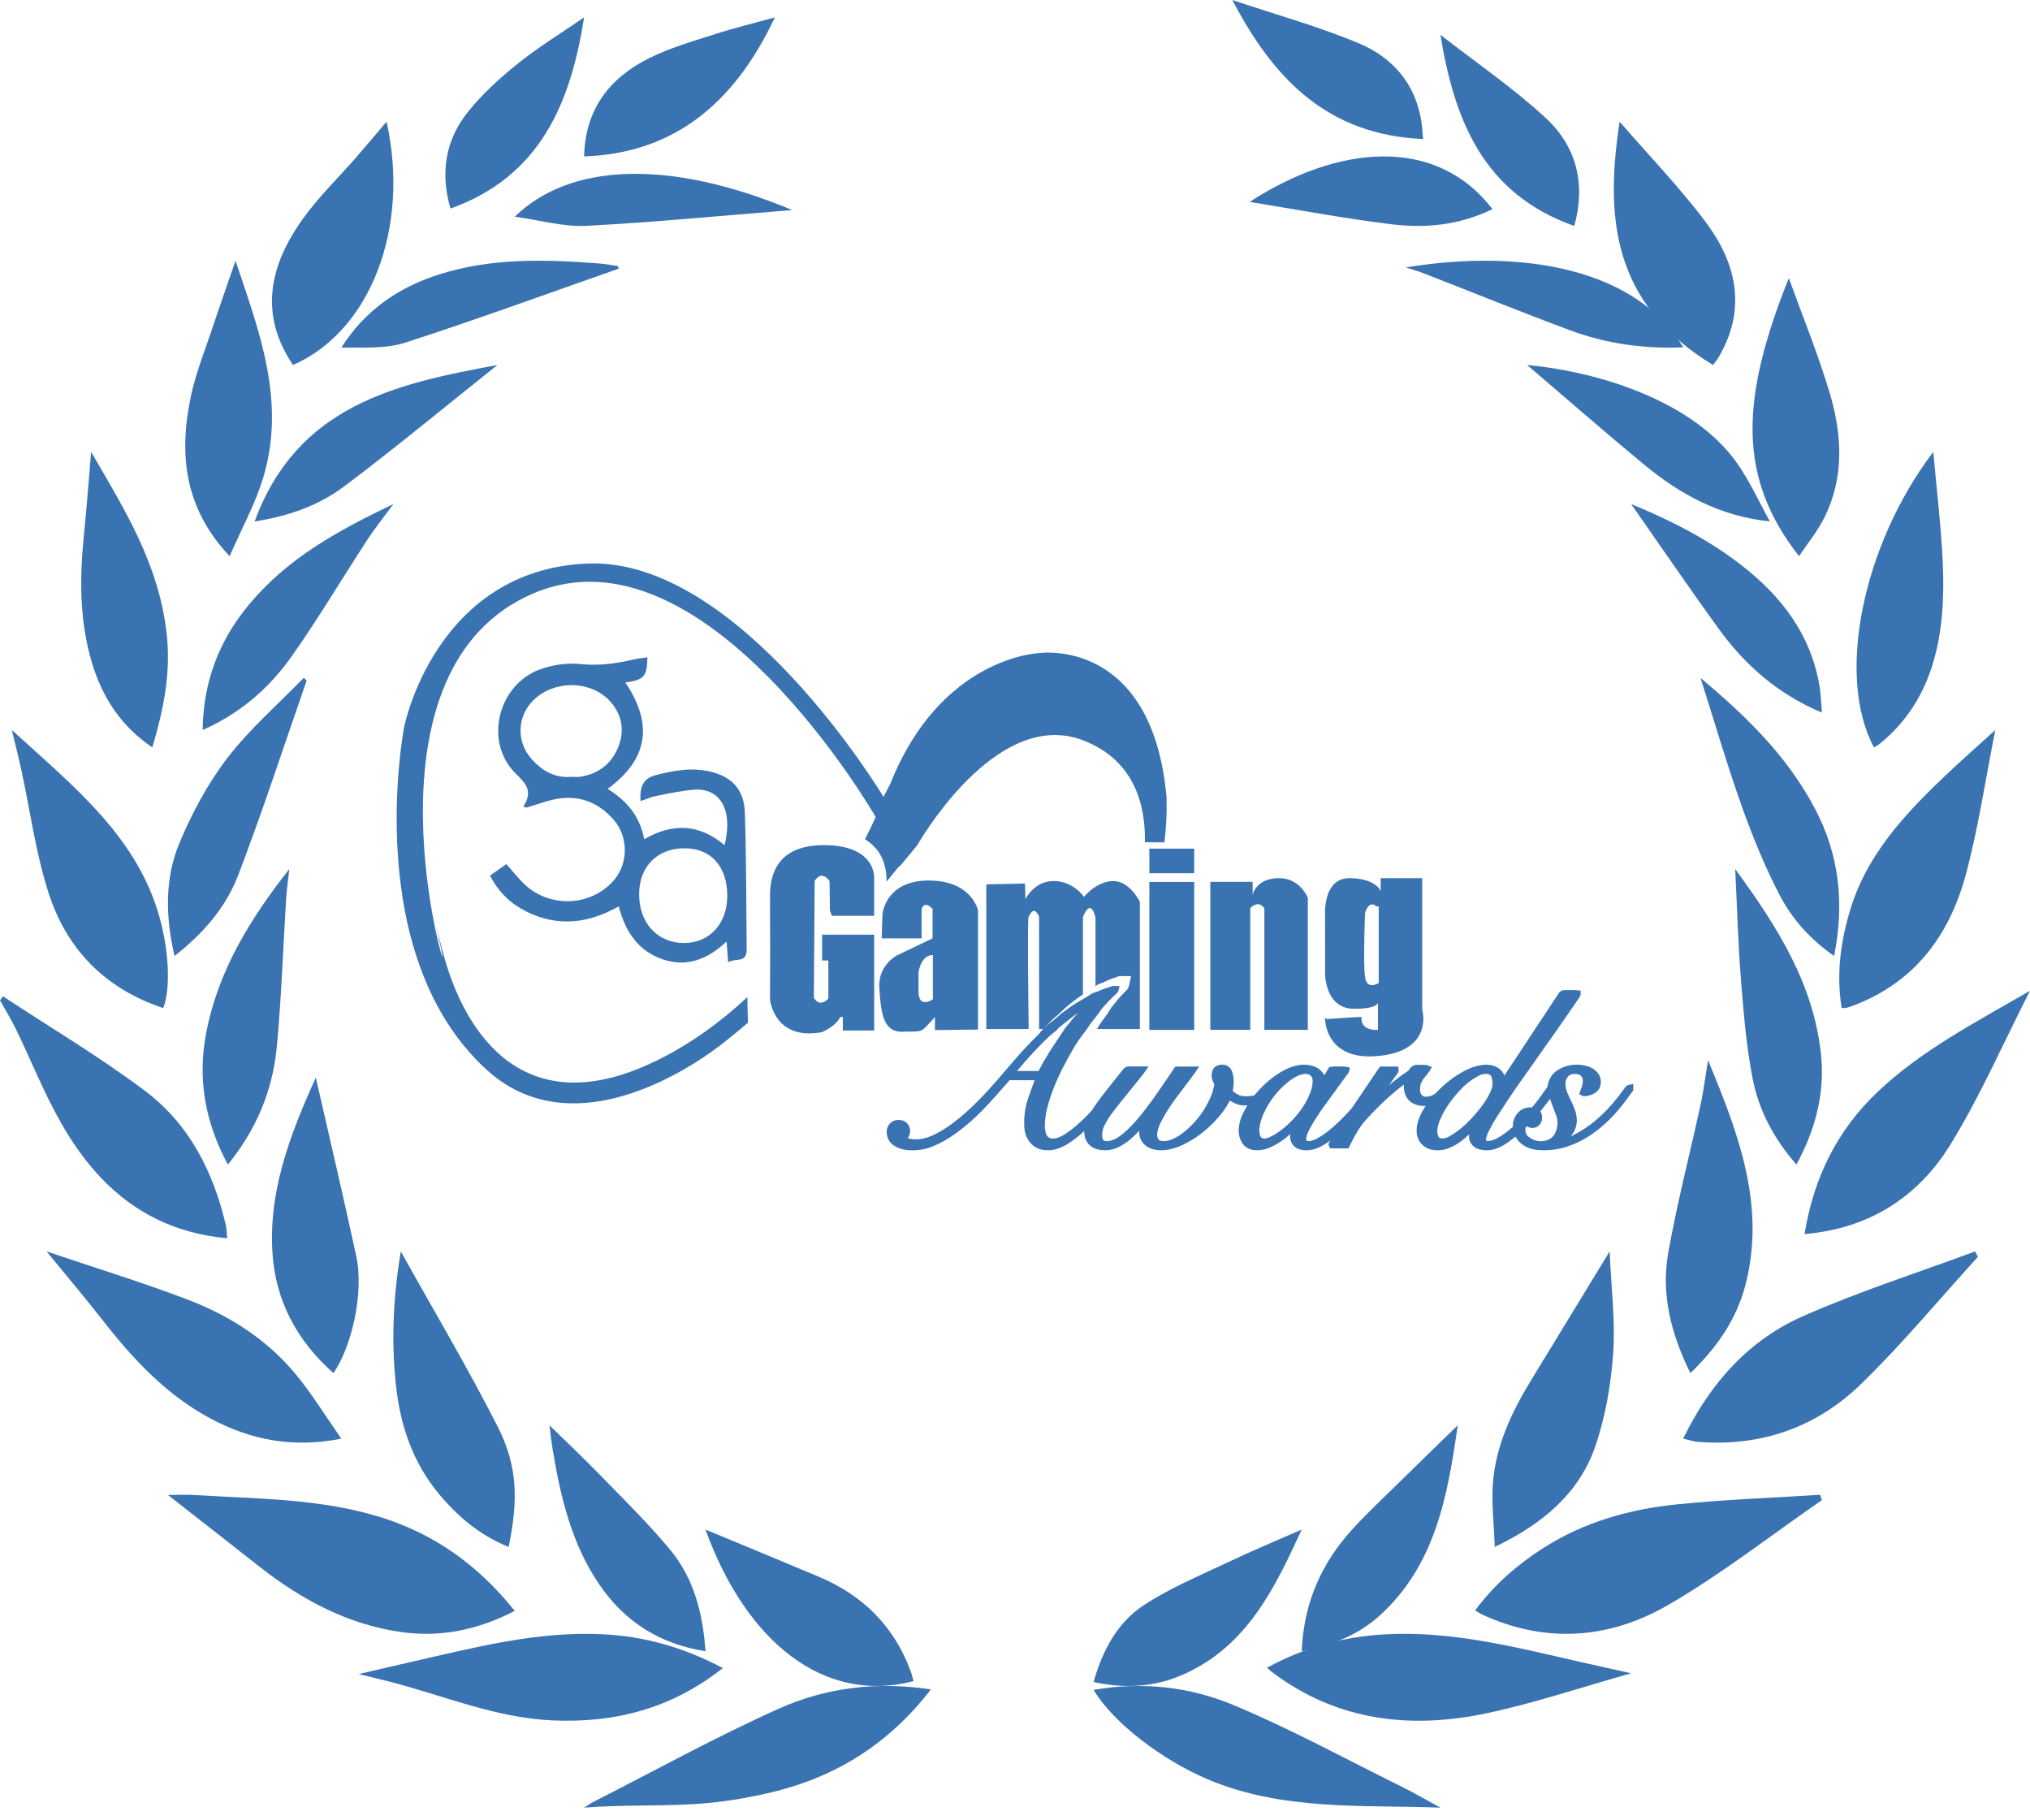
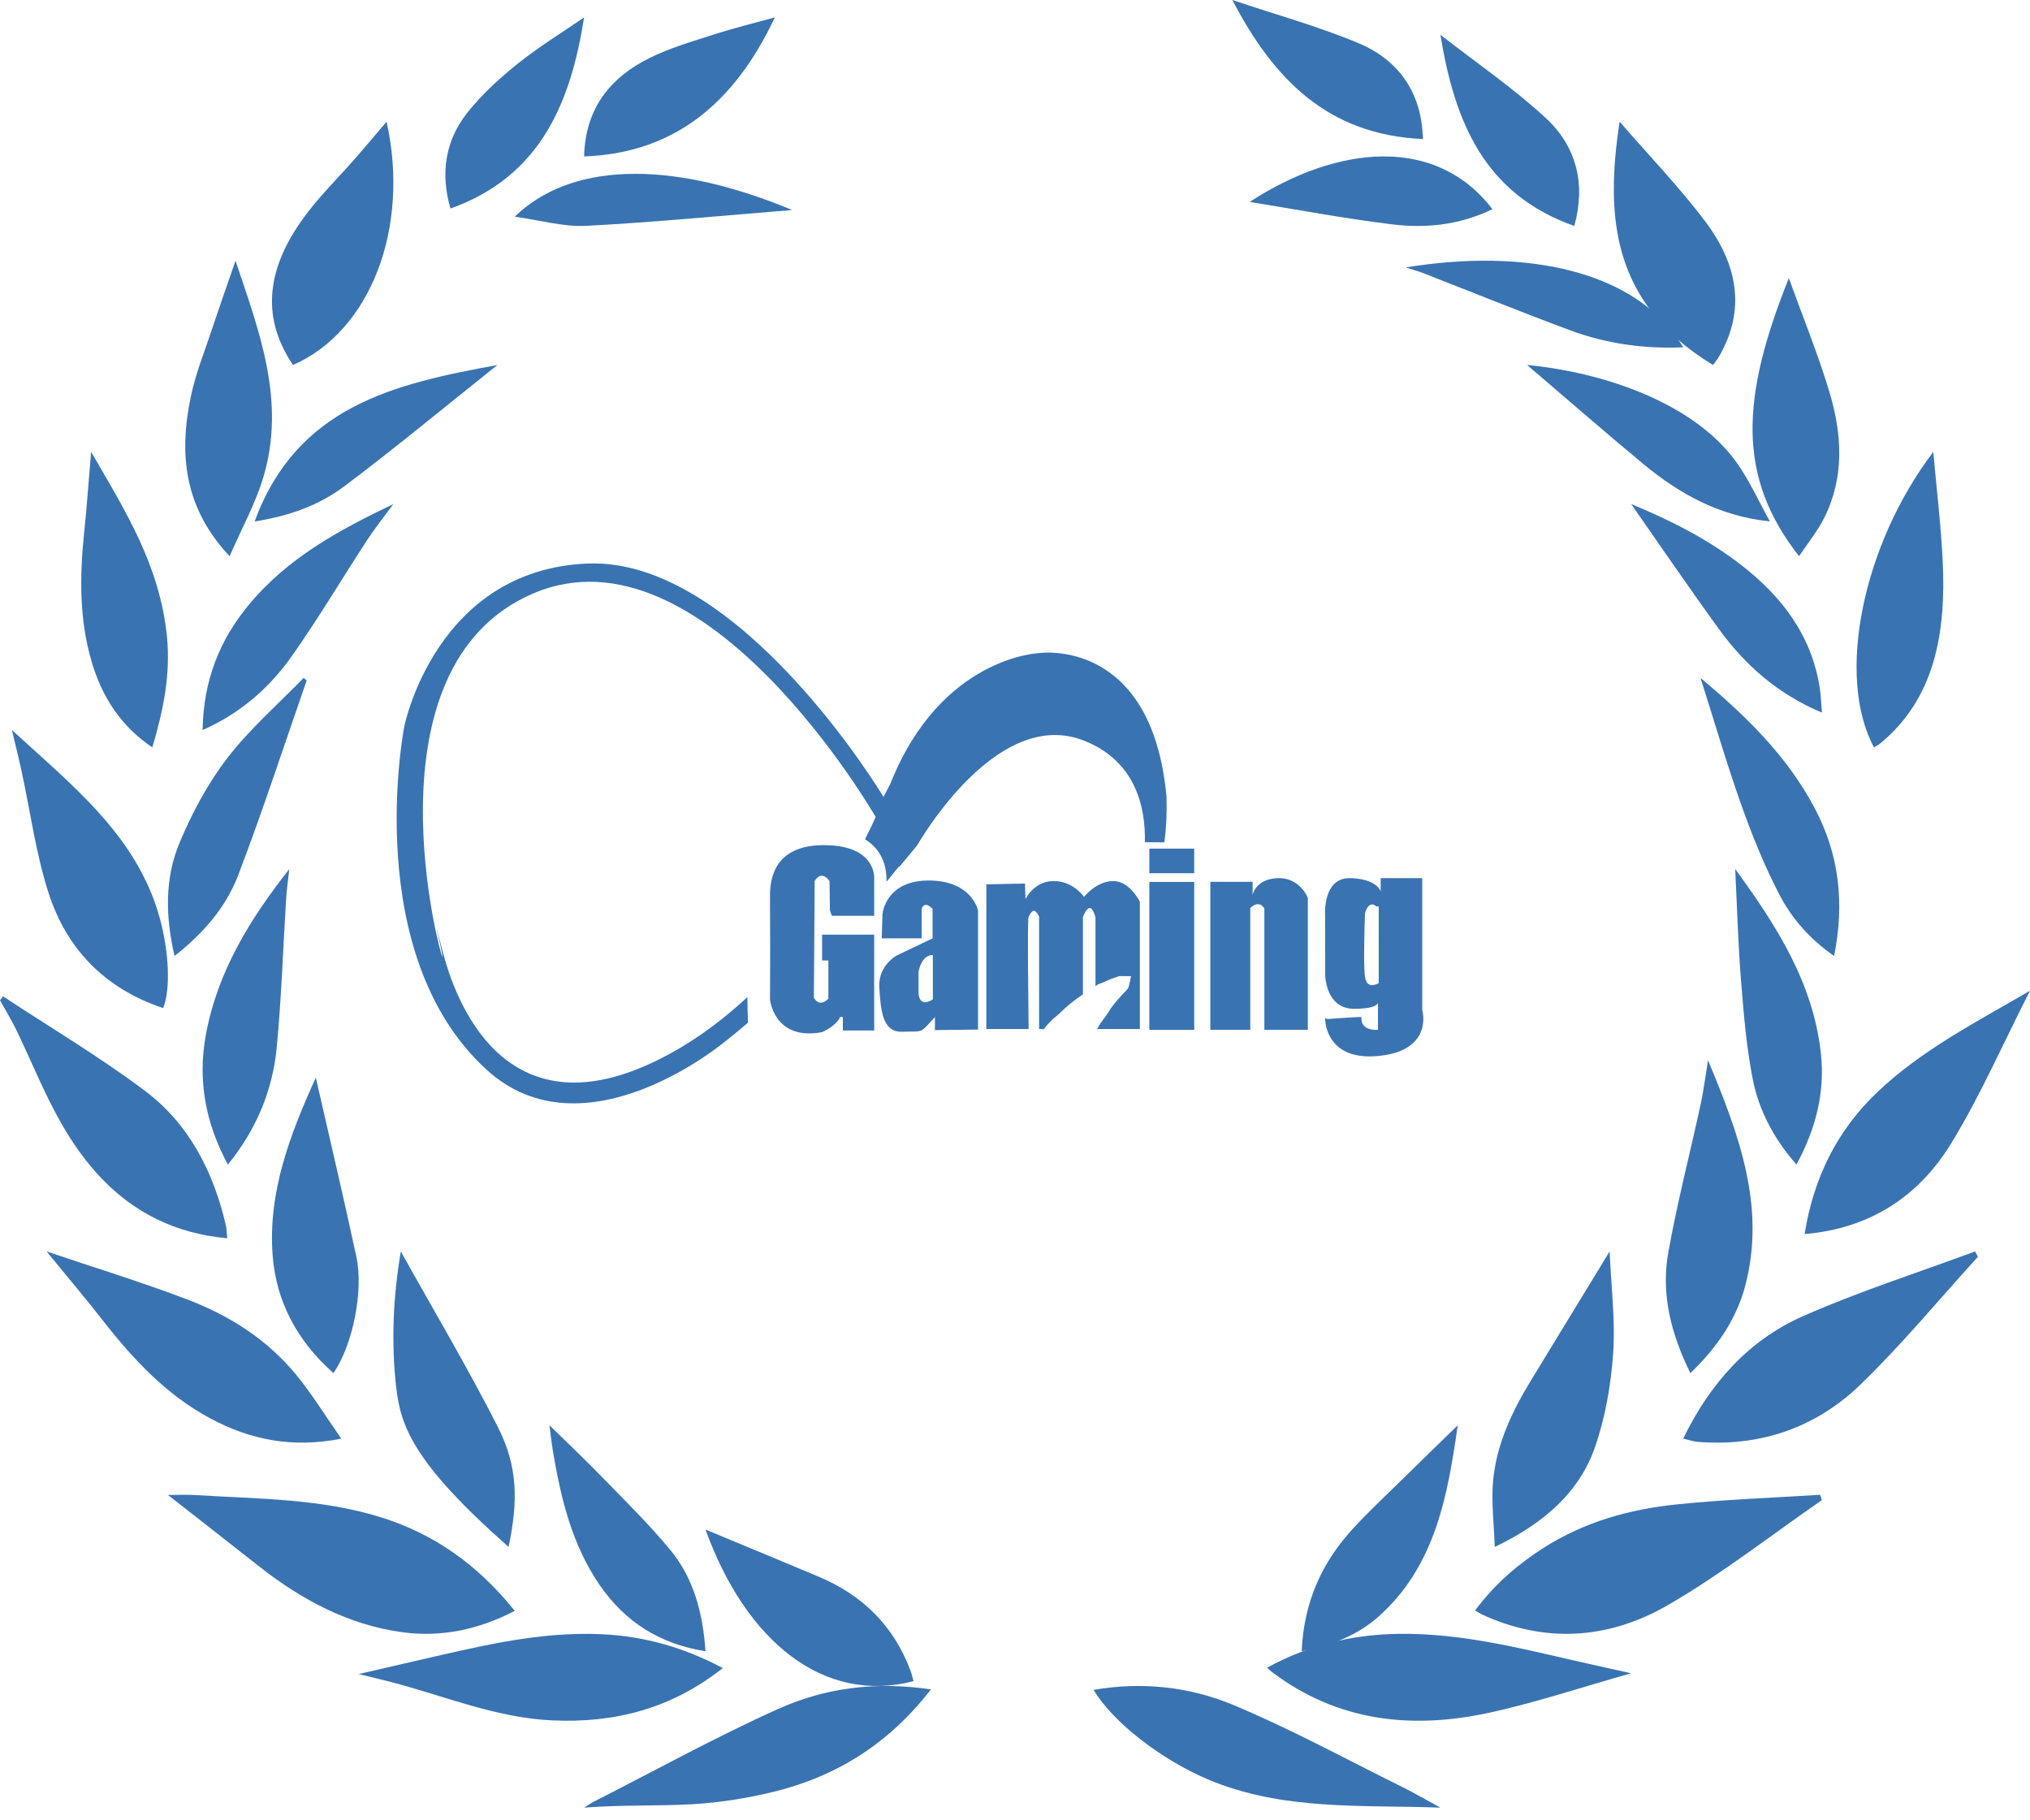
<svg xmlns="http://www.w3.org/2000/svg" width="87" height="78" viewBox="0 0 87 78" fill="none">
  <path fill-rule="evenodd" clip-rule="evenodd" d="M22.061 69.026C20.474 69.848 18.875 70.169 17.203 69.935C14.944 69.62 12.934 68.566 11.07 67.093C9.805 66.094 8.534 65.106 7.198 64.059C7.621 64.059 7.996 64.039 8.369 64.063C11.05 64.231 13.749 64.204 16.371 65.031C18.57 65.725 20.454 67.018 22.061 69.026Z" fill="#3A73B1" />
  <path fill-rule="evenodd" clip-rule="evenodd" d="M14.629 61.647C12.518 62.062 10.723 61.694 9.017 60.781C7.136 59.774 5.706 58.247 4.4 56.572C3.65 55.61 2.86 54.681 1.996 53.624C4.061 54.323 6.063 54.936 8.019 55.679C9.814 56.361 11.438 57.384 12.688 58.903C13.369 59.731 13.936 60.658 14.629 61.647Z" fill="#3A73B1" />
  <path fill-rule="evenodd" clip-rule="evenodd" d="M4.393 50.537C3.71 49.833 3.122 49.01 2.605 48.098C1.881 46.822 1.337 45.45 0.697 44.128C0.487 43.696 0.233 43.283 -1.52588e-05 42.862C0.043 42.806 0.086 42.749 0.129 42.693C2.165 44.035 4.275 45.285 6.217 46.746C8.115 48.173 9.144 50.216 9.676 52.486C9.715 52.653 9.714 52.83 9.737 53.061C7.459 52.849 5.741 51.926 4.393 50.537Z" fill="#3A73B1" />
  <path fill-rule="evenodd" clip-rule="evenodd" d="M30.978 71.477C28.777 73.215 26.345 73.843 23.659 73.718C21.265 73.608 19.075 72.682 16.802 72.086C16.387 71.977 15.97 71.88 15.372 71.733C16.233 71.534 16.941 71.368 17.649 71.207C20.347 70.594 23.031 69.888 25.835 70.028C27.627 70.117 29.307 70.59 30.978 71.477Z" fill="#3A73B1" />
  <path fill-rule="evenodd" clip-rule="evenodd" d="M6.994 43.197C4.439 42.343 2.834 40.617 2.072 38.235C1.532 36.546 1.298 34.764 0.921 33.025C0.803 32.479 0.665 31.938 0.509 31.281C3.128 33.682 5.889 35.837 6.85 39.352C7.242 40.788 7.318 42.375 6.994 43.197Z" fill="#3A73B1" />
  <path fill-rule="evenodd" clip-rule="evenodd" d="M3.905 19.364C5.339 21.833 6.846 24.211 7.154 27.267C7.318 28.9 7.001 30.43 6.528 32.026C5.225 31.146 4.393 29.931 3.929 28.359C3.397 26.556 3.411 24.713 3.604 22.85C3.721 21.723 3.8 20.59 3.905 19.364Z" fill="#3A73B1" />
  <path fill-rule="evenodd" clip-rule="evenodd" d="M39.896 72.391C38.083 74.74 35.818 76.131 33.136 76.783C32.011 77.056 30.851 77.242 29.699 77.309C28.162 77.397 26.617 77.331 25.033 77.458C25.173 77.371 25.308 77.273 25.453 77.199C28.086 75.861 30.679 74.428 33.366 73.221C35.385 72.314 37.565 72.042 39.896 72.391Z" fill="#3A73B1" />
  <path fill-rule="evenodd" clip-rule="evenodd" d="M14.291 58.838C12.719 57.447 11.833 55.753 11.684 53.785C11.481 51.111 12.412 48.647 13.535 46.177C14.126 48.772 14.725 51.302 15.271 53.841C15.594 55.342 15.106 57.653 14.291 58.838Z" fill="#3A73B1" />
-   <path fill-rule="evenodd" clip-rule="evenodd" d="M21.797 66.286C20.561 65.785 19.611 64.979 18.81 64.014C17.692 62.668 17.163 61.094 16.976 59.415C16.763 57.498 16.846 55.587 17.178 53.624C18.596 56.169 20.052 58.615 21.334 61.14C22.195 62.838 22.211 64.312 21.797 66.286Z" fill="#3A73B1" />
+   <path fill-rule="evenodd" clip-rule="evenodd" d="M21.797 66.286C17.692 62.668 17.163 61.094 16.976 59.415C16.763 57.498 16.846 55.587 17.178 53.624C18.596 56.169 20.052 58.615 21.334 61.14C22.195 62.838 22.211 64.312 21.797 66.286Z" fill="#3A73B1" />
  <path fill-rule="evenodd" clip-rule="evenodd" d="M9.841 23.833C7.881 21.756 7.659 19.438 8.184 16.966C8.392 15.985 8.773 15.046 9.09 14.093C9.412 13.125 9.752 12.164 10.094 11.172C11.099 14.18 12.274 17.183 11.278 20.476C10.937 21.601 10.358 22.644 9.841 23.833Z" fill="#3A73B1" />
  <path fill-rule="evenodd" clip-rule="evenodd" d="M12.399 37.239C12.353 37.664 12.29 38.088 12.263 38.515C12.129 40.64 12.063 42.772 11.859 44.89C11.68 46.75 10.972 48.419 9.766 49.901C8.803 48.118 8.465 46.283 8.823 44.338C9.325 41.615 10.726 39.364 12.399 37.239Z" fill="#3A73B1" />
  <path fill-rule="evenodd" clip-rule="evenodd" d="M30.235 70.755C28.296 70.449 26.795 69.519 25.686 67.898C24.514 66.184 24.03 64.192 23.692 62.147C23.627 61.756 23.585 61.36 23.547 61.072C24.26 61.771 25.03 62.495 25.768 63.255C26.773 64.291 27.808 65.303 28.73 66.419C29.709 67.603 30.121 69.072 30.235 70.755Z" fill="#3A73B1" />
  <path fill-rule="evenodd" clip-rule="evenodd" d="M12.556 15.64C11.089 13.464 11.545 11.366 12.993 9.358C13.658 8.434 14.511 7.607 15.272 6.733C15.708 6.233 16.131 5.726 16.568 5.213C17.579 9.766 15.879 14.191 12.556 15.64Z" fill="#3A73B1" />
  <path fill-rule="evenodd" clip-rule="evenodd" d="M7.479 40.963C7.091 39.286 7.057 37.654 7.681 36.148C8.219 34.85 8.905 33.573 9.744 32.48C10.709 31.225 11.914 30.182 13.014 29.047C13.057 29.084 13.1 29.122 13.143 29.16C12.174 31.94 11.262 34.745 10.213 37.49C9.677 38.894 8.7 40.01 7.479 40.963Z" fill="#3A73B1" />
  <path fill-rule="evenodd" clip-rule="evenodd" d="M39.153 72.037C35.308 73.037 31.977 70.352 30.235 65.541C31.808 66.195 33.457 66.874 35.1 67.567C36.956 68.35 38.302 69.657 39.022 71.592C39.076 71.736 39.109 71.888 39.153 72.037Z" fill="#3A73B1" />
  <path fill-rule="evenodd" clip-rule="evenodd" d="M8.684 31.281C8.713 29.162 9.416 27.412 10.675 25.901C12.327 23.917 14.473 22.741 16.858 21.599C16.416 22.202 16.056 22.648 15.742 23.13C14.66 24.788 13.645 26.5 12.508 28.113C11.528 29.503 10.272 30.58 8.684 31.281Z" fill="#3A73B1" />
  <path fill-rule="evenodd" clip-rule="evenodd" d="M25.033 0.745C24.46 4.387 23.176 7.551 19.306 8.937C18.869 7.439 19.076 6.037 20.022 4.838C20.643 4.051 21.406 3.356 22.19 2.727C23.094 2.002 24.09 1.394 25.033 0.745Z" fill="#3A73B1" />
  <path fill-rule="evenodd" clip-rule="evenodd" d="M10.913 22.344C12.728 17.406 16.895 16.447 21.317 15.641C19.065 17.434 16.95 19.189 14.757 20.837C13.677 21.649 12.396 22.114 10.913 22.344Z" fill="#3A73B1" />
-   <path fill-rule="evenodd" clip-rule="evenodd" d="M26.52 11.511C23.475 12.577 20.446 13.685 17.375 14.68C16.532 14.953 15.565 14.886 14.629 14.894C15.629 13.322 17.042 12.319 18.835 11.754C21.093 11.041 23.403 11.112 25.725 11.294C25.977 11.314 26.226 11.365 26.477 11.401C26.491 11.438 26.505 11.475 26.52 11.511Z" fill="#3A73B1" />
  <path fill-rule="evenodd" clip-rule="evenodd" d="M25.033 6.703C25.082 4.662 26.137 3.331 27.827 2.49C28.705 2.053 29.666 1.777 30.604 1.475C31.471 1.196 32.359 0.98 33.208 0.745C31.423 4.545 28.774 6.572 25.033 6.703Z" fill="#3A73B1" />
  <path fill-rule="evenodd" clip-rule="evenodd" d="M33.951 9C30.907 9.243 28.018 9.527 25.122 9.677C24.146 9.727 23.15 9.435 22.061 9.285C24.389 7.019 28.582 6.764 33.951 9Z" fill="#3A73B1" />
  <path fill-rule="evenodd" clip-rule="evenodd" d="M72.136 61.643C73.295 59.268 74.942 57.426 77.268 56.399C79.668 55.339 82.182 54.538 84.646 53.624C84.687 53.7 84.728 53.776 84.769 53.852C83.102 55.683 81.519 57.6 79.744 59.32C77.962 61.046 75.739 61.907 73.209 61.809C73.028 61.803 72.846 61.796 72.668 61.771C72.513 61.748 72.362 61.698 72.136 61.643Z" fill="#3A73B1" />
  <path fill-rule="evenodd" clip-rule="evenodd" d="M78.081 64.28C75.887 65.794 73.761 67.463 71.479 68.78C68.939 70.247 66.221 70.428 63.513 69.18C63.432 69.142 63.357 69.088 63.218 69.006C64.06 67.878 65.041 67.039 66.123 66.345C67.899 65.205 69.846 64.671 71.849 64.464C73.895 64.253 75.952 64.183 78.004 64.051C78.029 64.128 78.055 64.204 78.081 64.28Z" fill="#3A73B1" />
  <path fill-rule="evenodd" clip-rule="evenodd" d="M77.339 52.88C77.731 50.442 78.748 48.415 80.48 46.776C82.362 44.996 84.645 43.822 87 42.453C85.832 44.743 84.867 46.963 83.615 49.005C82.231 51.263 80.149 52.64 77.339 52.88Z" fill="#3A73B1" />
  <path fill-rule="evenodd" clip-rule="evenodd" d="M69.907 71.699C67.784 72.296 65.802 72.965 63.77 73.401C60.479 74.107 57.325 73.762 54.528 71.658C54.458 71.605 54.394 71.543 54.301 71.462C55.895 70.59 57.572 70.132 59.347 70.032C62.21 69.872 64.954 70.58 67.709 71.21C68.41 71.37 69.112 71.522 69.907 71.699Z" fill="#3A73B1" />
-   <path fill-rule="evenodd" clip-rule="evenodd" d="M85.513 31.281C85.09 33.402 84.789 35.47 84.249 37.476C83.555 40.051 82.081 42.091 79.41 43.096C79.324 43.128 79.236 43.158 79.147 43.182C79.103 43.194 79.054 43.189 78.93 43.197C78.688 41.738 78.885 40.317 79.316 38.918C80.006 36.682 81.534 34.997 83.19 33.407C83.931 32.695 84.707 32.016 85.513 31.281Z" fill="#3A73B1" />
  <path fill-rule="evenodd" clip-rule="evenodd" d="M82.855 19.364C82.994 20.926 83.18 22.466 83.257 24.013C83.411 27.108 82.927 29.936 80.569 31.866C80.49 31.93 80.398 31.974 80.314 32.026C78.678 28.989 79.82 23.358 82.855 19.364Z" fill="#3A73B1" />
  <path fill-rule="evenodd" clip-rule="evenodd" d="M61.732 77.457C58.37 77.331 54.967 77.603 51.753 76.241C49.824 75.422 47.711 73.831 46.869 72.411C48.944 72.052 50.974 72.274 52.853 73.057C55.322 74.086 57.688 75.381 60.094 76.571C60.65 76.846 61.187 77.161 61.732 77.457Z" fill="#3A73B1" />
  <path fill-rule="evenodd" clip-rule="evenodd" d="M73.201 45.432C74.542 48.645 75.68 51.714 74.799 55.08C74.42 56.527 73.593 57.736 72.445 58.838C71.619 57.168 71.179 55.458 71.497 53.676C71.877 51.545 72.424 49.44 72.885 47.321C73.008 46.755 73.078 46.178 73.201 45.432Z" fill="#3A73B1" />
  <path fill-rule="evenodd" clip-rule="evenodd" d="M68.984 53.624C69.05 55.171 69.234 56.59 69.135 57.992C69.04 59.343 68.804 60.72 68.358 62.007C67.695 63.915 66.209 65.259 64.061 66.286C64.026 65.299 63.918 64.427 63.981 63.565C64.099 61.962 64.779 60.514 65.627 59.127C66.71 57.358 67.788 55.586 68.984 53.624Z" fill="#3A73B1" />
  <path fill-rule="evenodd" clip-rule="evenodd" d="M76.664 11.916C77.251 13.545 77.914 15.16 78.412 16.827C78.947 18.621 79.055 20.46 78.174 22.204C77.886 22.773 77.474 23.276 77.102 23.833C74.42 20.414 74.619 17.03 76.664 11.916Z" fill="#3A73B1" />
  <path fill-rule="evenodd" clip-rule="evenodd" d="M74.366 37.239C76.151 39.682 77.711 42.124 78.039 45.147C78.219 46.814 77.82 48.368 76.991 49.901C76.034 48.811 75.386 47.599 75.119 46.248C74.843 44.854 74.728 43.423 74.614 42.003C74.49 40.453 74.448 38.896 74.366 37.239Z" fill="#3A73B1" />
  <path fill-rule="evenodd" clip-rule="evenodd" d="M55.787 70.754C55.879 68.616 56.674 66.929 57.981 65.504C58.653 64.772 59.379 64.098 60.085 63.403C60.894 62.608 61.709 61.819 62.475 61.072C62.049 64.03 61.535 67.084 59.087 69.264C58.151 70.097 57.043 70.508 55.787 70.754Z" fill="#3A73B1" />
  <path fill-rule="evenodd" clip-rule="evenodd" d="M69.413 5.213C70.682 6.681 72.001 8.045 73.106 9.522C74.463 11.335 74.844 13.292 73.652 15.312C73.587 15.422 73.499 15.524 73.415 15.64C69.049 12.985 68.796 9.244 69.413 5.213Z" fill="#3A73B1" />
  <path fill-rule="evenodd" clip-rule="evenodd" d="M72.879 29.047C74.779 30.644 76.582 32.361 77.792 34.666C78.82 36.624 79.059 38.696 78.605 40.963C77.588 40.262 76.796 39.374 76.25 38.316C75.619 37.094 75.092 35.8 74.628 34.494C73.992 32.7 73.458 30.865 72.879 29.047Z" fill="#3A73B1" />
-   <path fill-rule="evenodd" clip-rule="evenodd" d="M55.787 65.541C54.628 68.073 53.427 70.551 50.711 71.752C49.501 72.287 48.236 72.371 46.869 72.075C47.245 70.725 47.881 69.544 48.981 68.809C50.112 68.053 51.396 67.528 52.63 66.94C53.645 66.456 54.686 66.026 55.787 65.541Z" fill="#3A73B1" />
  <path fill-rule="evenodd" clip-rule="evenodd" d="M78.082 30.536C76.193 29.741 74.793 28.504 73.673 26.962C72.395 25.203 71.172 23.405 69.907 21.599C71.564 22.28 73.155 23.082 74.58 24.177C76.356 25.541 77.637 27.22 77.989 29.469C78.04 29.795 78.048 30.129 78.082 30.536Z" fill="#3A73B1" />
  <path fill-rule="evenodd" clip-rule="evenodd" d="M67.469 9.682C63.592 8.31 62.338 5.197 61.732 1.49C63.291 2.705 64.858 3.775 66.237 5.047C67.561 6.268 67.974 7.877 67.469 9.682Z" fill="#3A73B1" />
  <path fill-rule="evenodd" clip-rule="evenodd" d="M75.852 22.343C73.699 22.12 71.986 21.172 70.44 19.891C68.734 18.478 67.063 17.019 65.448 15.64C68.694 15.947 72.638 17.259 74.462 19.869C75 20.639 75.393 21.515 75.852 22.343Z" fill="#3A73B1" />
  <path fill-rule="evenodd" clip-rule="evenodd" d="M72.137 14.883C70.438 14.954 68.825 14.724 67.288 14.152C65.175 13.367 63.09 12.519 60.991 11.702C60.76 11.612 60.518 11.548 60.246 11.46C65.359 10.62 70.159 11.569 72.137 14.883Z" fill="#3A73B1" />
  <path fill-rule="evenodd" clip-rule="evenodd" d="M60.989 5.958C56.904 5.78 54.581 3.391 52.815 0C54.71 0.638 56.532 1.139 58.257 1.865C59.689 2.469 60.669 3.599 60.917 5.212C60.952 5.437 60.962 5.666 60.989 5.958Z" fill="#3A73B1" />
  <path fill-rule="evenodd" clip-rule="evenodd" d="M63.961 8.964C62.507 9.664 61.068 9.787 59.632 9.61C57.573 9.357 55.523 8.969 53.557 8.652C57.305 6.216 61.537 5.787 63.961 8.964Z" fill="#3A73B1" />
  <path fill-rule="evenodd" clip-rule="evenodd" d="M32.031 42.726C30.911 43.766 29.621 44.72 28.16 45.437C21.928 48.497 19.669 43.411 19 40.869C18.33 38.326 19 40.869 18.958 40.998C18.916 41.127 15.486 28.586 22.848 25.431C30.209 22.275 37.529 35.008 37.529 35.008C37.529 35.008 37.376 35.367 37.071 35.96C37.622 36.305 38.01 36.87 37.993 37.782C38.173 37.565 38.353 37.345 38.533 37.119C38.538 37.126 38.543 37.132 38.548 37.139C38.858 36.769 39.133 36.436 39.302 36.23C39.772 35.431 42.914 30.373 46.423 31.724C48.682 32.593 49.099 34.6 49.066 36.089L49.902 36.095C49.979 35.513 50.014 34.867 49.994 34.146C49.367 27.293 44.557 27.983 44.557 27.983C44.557 27.983 40.332 28.112 38.157 33.586L37.864 34.146C37.864 34.146 31.715 23.889 25.19 24.147C18.665 24.406 17.326 31.129 17.326 31.129C17.326 31.129 15.415 40.848 20.84 45.825C25.057 49.694 31.088 44.618 31.088 44.618C31.088 44.618 31.449 44.341 32.056 43.823C32.043 43.491 32.035 43.126 32.031 42.726Z" fill="#3A73B1" />
  <path fill-rule="evenodd" clip-rule="evenodd" d="M35.568 39.016L35.652 39.244H37.465L37.466 37.597L37.464 37.548L37.453 37.455L37.439 37.383C37.436 37.37 37.433 37.357 37.43 37.343L37.406 37.26L37.373 37.172L37.33 37.08C37.123 36.677 36.602 36.214 35.305 36.214L35.22 36.215L35.048 36.221C34.018 36.283 32.985 36.751 33 38.419L33.007 40.777L33.001 42.834L33.013 42.91L33.034 43.007L33.056 43.087L33.084 43.176L33.12 43.273L33.165 43.376C33.398 43.865 33.948 44.468 35.233 44.227C35.602 44.054 35.798 43.875 35.901 43.749L35.947 43.686L35.978 43.635L35.996 43.599L36.005 43.578H36.122V44.157H37.465V40.051H35.233V41.157H35.501V42.789L35.466 42.825L35.425 42.861C35.306 42.958 35.072 43.079 34.88 42.754L34.914 37.752L34.937 37.714L34.966 37.676C34.971 37.669 34.977 37.661 34.984 37.654L35.027 37.61C35.139 37.51 35.327 37.443 35.551 37.752L35.568 39.016ZM39.98 40.924V42.819L39.92 42.856L39.87 42.883C39.851 42.892 39.831 42.901 39.809 42.909L39.742 42.93C39.569 42.973 39.364 42.927 39.364 42.468V41.672L39.373 41.617C39.406 41.444 39.541 40.924 39.98 40.924ZM39.798 37.729C38.602 37.729 38.126 38.325 37.939 38.753L37.9 38.852L37.87 38.942L37.848 39.022L37.834 39.087L37.82 39.18L37.787 40.209H39.498L39.499 38.943L39.507 38.921L39.522 38.886L39.548 38.846C39.609 38.766 39.735 38.702 39.968 38.946V40.209L38.43 40.943L38.354 40.991L38.278 41.045C38.04 41.228 37.638 41.642 37.686 42.338L37.707 42.641L37.724 42.837L37.745 43.028L37.772 43.211C37.872 43.805 38.091 44.239 38.693 44.21L38.79 44.206L39.213 44.2C39.23 44.199 39.247 44.199 39.263 44.198L39.349 44.19C39.483 44.172 39.567 44.12 39.714 43.969L39.866 43.806L40.069 43.578V44.14L41.915 44.116L41.915 39.013L41.905 38.974L41.89 38.925L41.866 38.861L41.834 38.785C41.668 38.428 41.197 37.779 39.946 37.732L39.798 37.729ZM44.084 39.274L44.104 39.247L44.17 39.136L44.203 39.091C44.28 39.001 44.386 38.97 44.532 39.274V44.094H44.739C44.853 43.937 44.985 43.805 45.103 43.688L45.154 43.641L45.332 43.492C45.362 43.466 45.39 43.442 45.412 43.42C45.695 43.136 46.019 42.873 46.411 42.608V39.297L46.446 39.212L46.471 39.159L46.518 39.072C46.524 39.062 46.53 39.052 46.536 39.043L46.575 38.99C46.684 38.86 46.829 38.834 46.949 39.321V42.255L46.981 42.232C47.011 42.211 47.052 42.182 47.105 42.16L47.162 42.14C47.206 42.128 47.252 42.109 47.3 42.087L47.374 42.053C47.418 42.032 47.462 42.011 47.509 41.991L47.626 41.946C47.719 41.911 47.815 41.876 47.913 41.843C47.952 41.83 47.991 41.824 48.035 41.824L48.093 41.827H48.475L48.391 42.216C48.37 42.314 48.323 42.382 48.284 42.427L48.227 42.484C48.004 42.71 47.797 42.951 47.611 43.199L47.578 43.254C47.562 43.283 47.545 43.311 47.527 43.339L47.419 43.496L47.33 43.62L47.288 43.677C47.242 43.74 47.198 43.799 47.158 43.859L47.112 43.932L47.014 44.094H48.851V38.642L48.825 38.593L48.78 38.515L48.714 38.412C48.535 38.148 48.187 37.753 47.709 37.753C47.266 37.753 46.891 38.013 46.67 38.211L46.579 38.297L46.512 38.367L46.456 38.432L46.429 38.394L46.381 38.335L46.309 38.256C46.113 38.055 45.725 37.753 45.158 37.753C44.578 37.753 44.227 38.112 44.063 38.341L44.007 38.424L43.95 38.525L43.927 37.859L42.271 37.894V44.094H44.084L44.057 41.385L44.056 40.057L44.061 39.625L44.069 39.402C44.07 39.383 44.071 39.366 44.072 39.351L44.08 39.286C44.081 39.28 44.082 39.276 44.084 39.274ZM49.257 44.132H51.181V37.791H49.257V44.132ZM49.257 37.417H51.181V36.364H49.257V37.417ZM51.871 37.787V44.128H53.583V38.91L53.608 38.886L53.648 38.852L53.704 38.812C53.829 38.733 54.028 38.673 54.187 38.928V44.128H56.05V38.472L56.034 38.434L56.004 38.374L55.958 38.292C55.802 38.038 55.436 37.605 54.758 37.629C54.069 37.655 53.815 38.017 53.727 38.217L53.704 38.277L53.684 38.349V37.787H51.871ZM59.088 38.84V42.122L59.065 42.136L59.002 42.167L58.944 42.19C58.789 42.241 58.556 42.248 58.501 41.858L58.486 41.719C58.484 41.693 58.482 41.666 58.48 41.637L58.472 41.448L58.466 41.235L58.464 41.004L58.466 40.513L58.479 39.803L58.501 39.121L58.521 39.057L58.547 38.993C58.615 38.843 58.758 38.636 58.987 38.84H59.088ZM60.951 43.262V37.628H59.172L59.171 38.189L59.151 38.145C59.148 38.139 59.145 38.133 59.141 38.126L59.112 38.082L59.07 38.031C58.926 37.868 58.591 37.639 57.846 37.628C57.05 37.617 56.849 38.36 56.801 38.825L56.791 38.945L56.786 39.088L56.789 39.191L56.791 41.772L56.798 41.873L56.809 41.969L56.828 42.081L56.855 42.208C56.964 42.645 57.255 43.227 58.031 43.227C58.79 43.227 59.003 43.09 59.055 42.983V44.128L59.017 44.13L58.956 44.131L58.876 44.127C58.656 44.108 58.315 44.009 58.35 43.578L58.24 43.58L57.935 43.594L56.873 43.666L56.789 43.613L56.79 43.67L56.793 43.721L56.804 43.822L56.818 43.903L56.837 43.993L56.863 44.091L56.898 44.194C56.904 44.212 56.911 44.23 56.918 44.248L56.967 44.356C57.207 44.85 57.774 45.383 59.105 45.245C60.43 45.108 60.85 44.502 60.963 43.996L60.983 43.889L60.995 43.787C60.996 43.77 60.997 43.754 60.998 43.738L61 43.644L60.997 43.558L60.99 43.48L60.977 43.382L60.951 43.262Z" fill="#3A73B1" />
-   <path fill-rule="evenodd" clip-rule="evenodd" d="M29.352 36.349C28.187 36.34 27.405 37.113 27.391 38.285C27.377 39.531 28.161 40.402 29.303 40.408C30.392 40.413 31.157 39.597 31.168 38.417C31.18 37.146 30.487 36.357 29.352 36.349ZM24.514 33.286C24.644 33.286 24.761 33.301 24.873 33.283C25.646 33.162 26.233 32.723 26.519 31.953C26.764 31.294 26.654 30.638 26.182 30.09C25.285 29.048 23.45 29.134 22.645 30.258C22.16 30.935 22.206 31.849 22.744 32.479C23.226 33.045 23.804 33.352 24.514 33.286ZM22.427 34.564C22.862 33.897 22.529 33.566 22.098 33.143C20.738 31.813 21.32 29.345 23.151 28.679C23.695 28.482 24.318 28.397 24.886 28.456C25.674 28.539 26.419 28.43 27.174 28.254C27.359 28.211 27.55 28.196 27.746 28.166C27.733 28.988 27.602 29.139 26.8 29.244C27.983 30.996 27.808 32.516 26.043 33.801C26.833 34.3 27.416 34.938 27.609 35.96C28.842 35.246 29.984 35.311 31.054 36.218C31.449 34.578 30.768 33.758 29.754 33.838C29.203 33.881 28.657 34.002 28.112 34.108C27.889 34.152 27.675 34.252 27.454 34.327C27.403 33.694 27.583 33.352 28.088 33.219C28.887 33.008 29.697 32.865 30.518 33.082C31.387 33.312 31.891 33.856 31.922 34.811C31.985 36.766 31.982 38.724 32 40.68C32.005 41.291 31.514 41.037 31.207 41.233C31.184 40.929 31.165 40.689 31.138 40.344C30.313 41.126 29.414 41.453 28.394 41.105C27.389 40.761 26.808 39.968 26.518 38.837C25.189 39.592 23.865 39.722 22.528 39.044C21.895 38.722 21.379 38.247 21 37.52C21.246 37.346 21.47 37.188 21.7 37.026C21.962 37.322 22.176 37.589 22.413 37.828C23.505 38.929 25.331 38.868 26.321 37.705C26.941 36.975 26.928 35.828 26.288 35.111C25.477 34.201 24.499 34.007 23.4 34.344C23.12 34.429 22.841 34.518 22.561 34.605C22.517 34.591 22.472 34.578 22.427 34.564Z" fill="#3A73B1" />
-   <path fill-rule="evenodd" clip-rule="evenodd" d="M44.018 45.892C44.158 45.892 44.297 45.892 44.437 45.891L44.513 45.892C44.516 45.885 44.544 45.828 44.544 45.828C44.797 45.331 45.11 44.863 45.413 44.41C45.492 44.292 45.571 44.174 45.649 44.056C45.682 44.005 45.72 43.964 45.757 43.924C45.78 43.898 45.804 43.871 45.825 43.843C45.94 43.687 46.069 43.542 46.2 43.403C45.919 43.603 45.653 43.814 45.4 44.018C45.392 44.024 45.373 44.04 45.365 44.051C45.292 44.151 45.2 44.22 45.111 44.287L45.084 44.307C45.052 44.332 45.022 44.354 44.997 44.378C44.55 44.798 44.099 45.282 43.585 45.891L44.018 45.892ZM63.655 46.017C63.568 46.017 63.48 46.04 63.393 46.086C63.255 46.159 63.139 46.229 63.039 46.3C62.825 46.452 62.622 46.645 62.399 46.908C62.082 47.282 61.853 47.645 61.702 48.016C61.65 48.142 61.617 48.263 61.602 48.386C61.587 48.496 61.602 48.602 61.646 48.699C61.672 48.757 61.704 48.769 61.733 48.773C61.774 48.778 61.806 48.781 61.835 48.781C61.849 48.781 61.864 48.781 61.878 48.779C61.955 48.769 62.033 48.741 62.109 48.696C62.215 48.633 62.318 48.571 62.413 48.503C62.683 48.313 62.942 48.072 63.205 47.768C63.467 47.466 63.644 47.222 63.781 46.975C63.86 46.831 63.91 46.718 63.941 46.608C63.983 46.462 63.974 46.308 63.915 46.137C63.895 46.08 63.861 46.038 63.757 46.022C63.741 46.019 63.725 46.019 63.709 46.019C63.696 46.018 63.655 46.017 63.655 46.017ZM53.967 48.435C53.971 48.457 53.973 48.48 53.976 48.502C53.983 48.555 53.989 48.605 54.002 48.648C54.029 48.737 54.093 48.787 54.181 48.787C54.198 48.787 54.216 48.785 54.234 48.781C54.285 48.771 54.36 48.755 54.419 48.725C54.568 48.651 54.682 48.585 54.778 48.519C55.066 48.323 55.33 48.078 55.585 47.773C55.856 47.447 56.049 47.117 56.173 46.764C56.235 46.589 56.262 46.434 56.255 46.288C56.247 46.119 56.138 46.02 55.957 46.018L55.95 45.874V46.018C55.838 46.018 55.725 46.049 55.583 46.117C55.461 46.176 55.338 46.255 55.206 46.361C54.743 46.731 54.384 47.2 54.138 47.753C54.042 47.971 53.984 48.2 53.967 48.435ZM65.377 48.322C65.359 48.505 65.4 48.626 65.511 48.712C65.671 48.837 65.847 48.901 66.034 48.901C66.108 48.901 66.184 48.891 66.262 48.871C66.48 48.815 66.625 48.668 66.703 48.421C66.769 48.212 66.767 48.004 66.695 47.802C66.662 47.707 66.626 47.614 66.59 47.52C66.567 47.461 66.544 47.402 66.522 47.342C66.49 47.258 66.459 47.173 66.428 47.088C66.412 47.111 66.395 47.134 66.378 47.156C66.34 47.205 66.302 47.255 66.265 47.304C66.231 47.349 66.198 47.393 66.164 47.437C66.116 47.499 66.066 47.561 66.016 47.624C66.087 47.727 66.108 47.853 66.077 48.002C66.035 48.2 65.874 48.333 65.674 48.333C65.591 48.333 65.509 48.308 65.437 48.264C65.416 48.283 65.396 48.302 65.377 48.322ZM61.615 49.291C61.523 49.291 61.43 49.281 61.339 49.26C61.007 49.185 60.759 48.912 60.721 48.582C60.696 48.368 60.728 48.15 60.817 47.917C60.894 47.718 60.999 47.538 61.1 47.387C61.072 47.389 61.045 47.39 61.017 47.39C60.931 47.39 60.846 47.38 60.763 47.359C60.502 47.295 60.316 47.136 60.227 46.901C60.174 46.761 60.154 46.618 60.168 46.474C60.073 46.544 59.979 46.616 59.889 46.689C59.421 47.073 58.977 47.5 58.533 47.994C58.251 48.308 58.054 48.675 57.898 48.994C57.883 49.025 57.791 49.208 57.791 49.208H57.009L56.966 49.133C56.936 49.082 56.917 49.001 56.993 48.906C57.003 48.892 57.013 48.877 57.022 48.863C56.944 48.92 56.865 48.975 56.785 49.026C56.584 49.154 56.404 49.231 56.217 49.267C56.131 49.283 56.053 49.291 55.976 49.291C55.881 49.291 55.79 49.278 55.705 49.253C55.476 49.184 55.335 49.024 55.297 48.789C55.287 48.727 55.285 48.663 55.291 48.599C55.231 48.651 55.171 48.704 55.108 48.755C54.897 48.926 54.66 49.07 54.404 49.18C54.238 49.252 54.063 49.288 53.886 49.288C53.85 49.288 53.813 49.287 53.777 49.284C53.515 49.262 53.325 49.145 53.211 48.934C53.113 48.752 53.072 48.554 53.091 48.345C53.111 48.112 53.177 47.887 53.288 47.674C53.342 47.569 53.403 47.468 53.461 47.369C53.429 47.37 53.399 47.371 53.37 47.371C53.128 47.371 52.976 47.32 52.703 47.162C52.547 47.477 52.323 47.782 52.02 48.091C51.617 48.503 51.198 48.812 50.739 49.034C50.476 49.162 50.246 49.237 50.017 49.27C49.921 49.284 49.834 49.29 49.753 49.29C49.641 49.29 49.54 49.278 49.442 49.253C49.401 49.242 49.363 49.23 49.328 49.217C49.012 49.093 48.836 48.854 48.82 48.527C48.819 48.503 48.818 48.48 48.819 48.456C48.712 48.571 48.598 48.685 48.475 48.792C48.269 48.969 48.08 49.093 47.878 49.181C47.714 49.253 47.541 49.29 47.362 49.29C47.267 49.29 47.168 49.279 47.069 49.259C46.734 49.19 46.506 48.935 46.472 48.594C46.468 48.55 46.466 48.508 46.466 48.466C46.358 48.567 46.24 48.67 46.115 48.766C45.95 48.893 45.751 49.038 45.525 49.145C45.327 49.24 45.118 49.289 44.906 49.289C44.87 49.289 44.835 49.287 44.8 49.285C44.518 49.264 44.291 49.145 44.124 48.929C43.985 48.749 43.911 48.536 43.898 48.278C43.875 47.858 43.933 47.443 44.068 47.045C44.13 46.863 44.197 46.679 44.262 46.502C44.288 46.43 44.315 46.359 44.341 46.287H43.898C43.695 46.287 43.493 46.286 43.29 46.285H43.29C43.275 46.285 43.27 46.285 43.249 46.309L43.061 46.523C42.823 46.795 42.576 47.075 42.325 47.345C41.859 47.844 41.405 48.25 40.934 48.585C40.61 48.816 40.299 48.991 39.984 49.12C39.708 49.233 39.414 49.29 39.11 49.29C39.032 49.29 38.953 49.286 38.873 49.279C38.666 49.26 38.476 49.195 38.309 49.086C38.029 48.902 37.947 48.556 38.03 48.327C38.108 48.112 38.282 47.989 38.507 47.989C38.564 47.989 38.624 47.997 38.686 48.013C38.744 48.027 38.8 48.06 38.857 48.114C38.972 48.221 39.025 48.39 38.997 48.554C38.983 48.636 38.951 48.707 38.904 48.763C38.961 48.791 39.029 48.807 39.123 48.815C39.166 48.819 39.208 48.821 39.25 48.821C39.475 48.821 39.7 48.77 39.938 48.665C40.234 48.535 40.533 48.355 40.853 48.114C41.228 47.833 41.601 47.498 42.027 47.06C42.452 46.624 42.853 46.152 43.241 45.695L43.249 45.686C43.706 45.148 44.126 44.694 44.532 44.298C44.647 44.142 44.791 44.013 44.918 43.898C44.963 43.858 45.01 43.823 45.056 43.79C45.078 43.773 45.099 43.757 45.121 43.741L45.139 43.726C45.169 43.703 45.199 43.68 45.227 43.655C45.587 43.327 46.016 43.028 46.575 42.716C46.608 42.698 46.64 42.677 46.672 42.656C46.698 42.639 46.723 42.623 46.749 42.608L46.769 42.594C46.803 42.572 46.846 42.545 46.902 42.531C46.98 42.512 47.057 42.479 47.139 42.444C47.2 42.417 47.264 42.389 47.333 42.367L47.374 42.353C47.469 42.321 47.563 42.289 47.658 42.26C47.681 42.253 47.706 42.249 47.733 42.249C47.745 42.249 47.757 42.25 47.77 42.251C47.776 42.251 47.784 42.252 47.792 42.252H47.982L47.94 42.428C47.919 42.515 47.862 42.563 47.831 42.589L47.819 42.6C47.592 42.809 47.381 43.032 47.192 43.262C47.175 43.282 47.162 43.304 47.148 43.327C47.133 43.35 47.119 43.373 47.103 43.395C47.054 43.462 47.003 43.528 46.952 43.593C46.925 43.628 46.897 43.661 46.87 43.695C46.824 43.752 46.778 43.808 46.735 43.866C46.702 43.912 46.67 43.961 46.639 44.009C46.59 44.083 46.54 44.159 46.481 44.232C46.131 44.662 45.869 45.154 45.617 45.631C45.296 46.234 45.064 46.805 44.906 47.375C44.834 47.637 44.791 47.905 44.778 48.172C44.771 48.297 44.788 48.426 44.828 48.566C44.871 48.718 44.965 48.785 45.133 48.785C45.162 48.785 45.193 48.783 45.225 48.779C45.333 48.764 45.435 48.714 45.521 48.668C45.687 48.577 45.856 48.458 46.055 48.294C46.311 48.083 46.547 47.845 46.763 47.619C46.778 47.604 46.79 47.589 46.799 47.575C47.052 47.177 47.349 46.804 47.637 46.444L47.837 46.193C47.935 46.071 48.032 45.949 48.128 45.826C48.196 45.738 48.281 45.695 48.389 45.695L48.401 45.695C48.475 45.697 48.549 45.698 48.625 45.698L48.942 45.697H49.224L49.069 45.92L49.041 45.962C49.021 45.991 49.004 46.016 48.986 46.039C48.875 46.176 48.764 46.313 48.653 46.45C48.456 46.693 48.259 46.935 48.064 47.179C47.898 47.387 47.736 47.591 47.585 47.802C47.488 47.938 47.407 48.085 47.341 48.212C47.263 48.36 47.228 48.515 47.238 48.672L47.239 48.709C47.25 48.876 47.344 48.898 47.434 48.898C47.444 48.898 47.456 48.898 47.467 48.897C47.585 48.888 47.701 48.853 47.821 48.789C47.953 48.718 48.071 48.624 48.159 48.551C48.377 48.368 48.584 48.154 48.831 47.856C49.193 47.42 49.518 46.953 49.82 46.512C49.917 46.371 50.014 46.228 50.11 46.086L50.257 45.868C50.273 45.844 50.29 45.821 50.307 45.798L50.375 45.702H51.389L51.218 45.958C51.202 45.984 51.187 46.006 51.171 46.027C51.08 46.149 50.987 46.271 50.895 46.393C50.708 46.641 50.521 46.888 50.337 47.138C50.142 47.402 49.962 47.687 49.804 47.983C49.698 48.181 49.623 48.35 49.598 48.532C49.59 48.595 49.59 48.654 49.599 48.702C49.625 48.841 49.7 48.898 49.855 48.898C49.865 48.898 49.876 48.898 49.886 48.897C50.02 48.891 50.151 48.857 50.288 48.794C50.447 48.722 50.6 48.624 50.757 48.497C51.3 48.055 51.699 47.505 51.943 46.86C51.969 46.793 51.985 46.72 52.003 46.642C52.013 46.6 52.023 46.557 52.034 46.514C52.045 46.476 52.041 46.449 52.02 46.413C51.934 46.263 51.908 46.096 51.946 45.93C51.984 45.762 52.109 45.652 52.287 45.628C52.319 45.624 52.35 45.621 52.379 45.621C52.59 45.621 52.743 45.733 52.811 45.936C52.839 46.019 52.858 46.108 52.867 46.201C52.883 46.377 52.872 46.557 52.832 46.751C52.985 46.878 53.124 46.958 53.298 46.971C53.339 46.974 53.379 46.975 53.419 46.975C53.512 46.975 53.605 46.967 53.696 46.95C53.743 46.941 53.77 46.925 53.801 46.888C54.126 46.493 54.502 46.169 54.917 45.923C55.133 45.797 55.335 45.712 55.535 45.665C55.657 45.636 55.777 45.622 55.891 45.622C55.984 45.622 56.077 45.632 56.166 45.651C56.44 45.711 56.638 45.853 56.756 46.075C56.762 46.065 56.768 46.055 56.774 46.045C56.813 45.984 56.849 45.921 56.885 45.86L56.967 45.72L57.041 45.71C57.132 45.697 57.285 45.696 57.347 45.696C57.408 45.696 57.616 45.697 57.707 45.716L57.852 45.746L57.824 45.885C57.81 45.952 57.771 46 57.746 46.031C57.741 46.038 57.736 46.044 57.731 46.051C57.623 46.199 57.515 46.347 57.407 46.494C57.191 46.789 56.976 47.084 56.763 47.381C56.528 47.708 56.345 47.989 56.189 48.265C56.145 48.343 56.088 48.447 56.042 48.553C56.014 48.617 55.993 48.688 55.979 48.764C55.974 48.793 55.986 48.843 55.989 48.859C55.992 48.869 55.995 48.881 56.034 48.89C56.054 48.895 56.074 48.897 56.096 48.897C56.131 48.897 56.171 48.891 56.218 48.878C56.339 48.845 56.45 48.784 56.541 48.73C56.73 48.617 56.915 48.48 57.125 48.297C57.398 48.058 57.663 47.794 57.911 47.512C57.941 47.477 57.97 47.436 57.994 47.4L59.015 45.886C59.035 45.858 59.055 45.83 59.075 45.801L59.147 45.701H59.926L59.94 45.831C59.951 45.931 59.897 45.996 59.868 46.031C59.864 46.036 59.86 46.04 59.857 46.045C59.748 46.197 59.638 46.348 59.529 46.5C59.735 46.328 59.948 46.164 60.166 46.008C60.209 45.978 60.248 45.95 60.288 45.926C60.348 45.889 60.383 45.858 60.404 45.82C60.472 45.702 60.59 45.632 60.728 45.628C60.754 45.628 60.78 45.627 60.806 45.627C60.88 45.627 60.953 45.63 61.027 45.632L61.113 45.634C61.156 45.635 61.187 45.651 61.204 45.659L61.365 45.725L61.281 45.872L61.269 45.892C61.256 45.913 61.244 45.932 61.229 45.95C61.201 45.986 61.173 46.021 61.144 46.056C61.09 46.123 61.038 46.185 60.991 46.251C60.888 46.395 60.845 46.554 60.861 46.738C60.867 46.818 60.892 46.877 60.938 46.924C60.984 46.972 61.03 46.994 61.086 46.994C61.298 46.99 61.451 46.928 61.573 46.8C61.913 46.438 62.306 46.135 62.742 45.899C63.005 45.757 63.253 45.671 63.502 45.637C63.577 45.626 63.644 45.621 63.707 45.621C63.8 45.621 63.885 45.632 63.966 45.655C64.211 45.723 64.385 45.87 64.475 46.085C64.605 45.889 64.734 45.693 64.864 45.497L66.765 42.618L66.774 42.605C66.811 42.524 66.894 42.424 67.079 42.424L67.102 42.424C67.147 42.426 67.193 42.426 67.239 42.426L67.429 42.425L67.475 42.426C67.505 42.426 67.534 42.429 67.565 42.432L67.74 42.446L67.74 42.58C67.739 42.671 67.694 42.731 67.668 42.767L67.657 42.782L67.445 43.093C67.244 43.387 67.037 43.691 66.829 43.988C66.577 44.346 66.324 44.703 66.071 45.06C65.729 45.543 65.375 46.042 65.031 46.535C64.695 47.017 64.377 47.506 64.138 47.878C64.012 48.073 63.901 48.285 63.795 48.49L63.789 48.501C63.754 48.568 63.73 48.646 63.705 48.727L63.691 48.771C63.682 48.8 63.683 48.829 63.695 48.858C63.704 48.884 63.713 48.89 63.713 48.89C63.735 48.892 63.75 48.892 63.766 48.892C63.822 48.892 63.863 48.888 63.895 48.879C63.995 48.85 64.086 48.815 64.167 48.772C64.413 48.643 64.625 48.468 64.838 48.284C64.837 48.284 64.836 48.262 64.836 48.252C64.834 48.059 64.894 47.883 65.015 47.728C65.153 47.55 65.345 47.456 65.586 47.449C65.599 47.448 65.606 47.448 65.614 47.448C65.628 47.448 65.643 47.449 65.657 47.452C65.659 47.449 65.665 47.443 65.675 47.431C65.71 47.385 65.748 47.34 65.785 47.295C65.826 47.246 65.866 47.198 65.904 47.148C66.004 47.012 66.102 46.875 66.2 46.738L66.294 46.606C66.314 46.577 66.326 46.548 66.332 46.513C66.383 46.173 66.583 45.92 66.924 45.762C67.128 45.668 67.344 45.62 67.565 45.62C67.711 45.62 67.862 45.641 68.014 45.682C68.161 45.722 68.288 45.791 68.393 45.887C68.583 46.062 68.649 46.288 68.582 46.542C68.551 46.659 68.477 46.758 68.368 46.827C68.23 46.915 68.073 46.964 67.901 46.972H67.901C67.845 46.972 67.812 46.952 67.797 46.944L67.681 46.886L67.72 46.765L67.756 46.668C67.796 46.561 67.839 46.437 67.837 46.312C67.833 46.133 67.719 46.023 67.534 46.019L67.503 46.018C67.484 46.018 67.465 46.019 67.447 46.02C67.306 46.029 67.212 46.087 67.15 46.203C67.095 46.305 67.079 46.423 67.101 46.573C67.121 46.708 67.175 46.837 67.22 46.934C67.244 46.987 67.269 47.04 67.294 47.092C67.339 47.186 67.383 47.28 67.424 47.374C67.487 47.518 67.528 47.639 67.552 47.755C67.624 48.11 67.546 48.423 67.319 48.689C67.338 48.681 67.357 48.672 67.376 48.663C67.819 48.454 68.23 48.167 68.633 47.788C68.97 47.47 69.29 47.098 69.609 46.65L69.621 46.631C69.65 46.588 69.703 46.507 69.817 46.485L69.999 46.45V46.72L69.971 46.757C69.924 46.821 69.878 46.884 69.831 46.948C69.73 47.086 69.626 47.228 69.518 47.366C69.175 47.801 68.793 48.178 68.381 48.486C67.953 48.806 67.519 49.028 67.053 49.165C66.773 49.248 66.477 49.289 66.175 49.289C66.093 49.289 66.009 49.286 65.925 49.28C65.744 49.267 65.57 49.22 65.409 49.141C65.205 49.041 65.051 48.894 64.95 48.705C64.782 48.843 64.624 48.957 64.469 49.052C64.287 49.164 64.125 49.231 63.96 49.265C63.877 49.281 63.793 49.29 63.711 49.29C63.613 49.29 63.514 49.278 63.418 49.255C63.181 49.199 62.948 48.999 62.96 48.679C62.961 48.655 62.963 48.631 62.965 48.608C62.864 48.703 62.761 48.792 62.65 48.877C62.48 49.007 62.312 49.107 62.137 49.181C61.964 49.254 61.789 49.291 61.615 49.291Z" fill="#3A73B1" />
</svg>